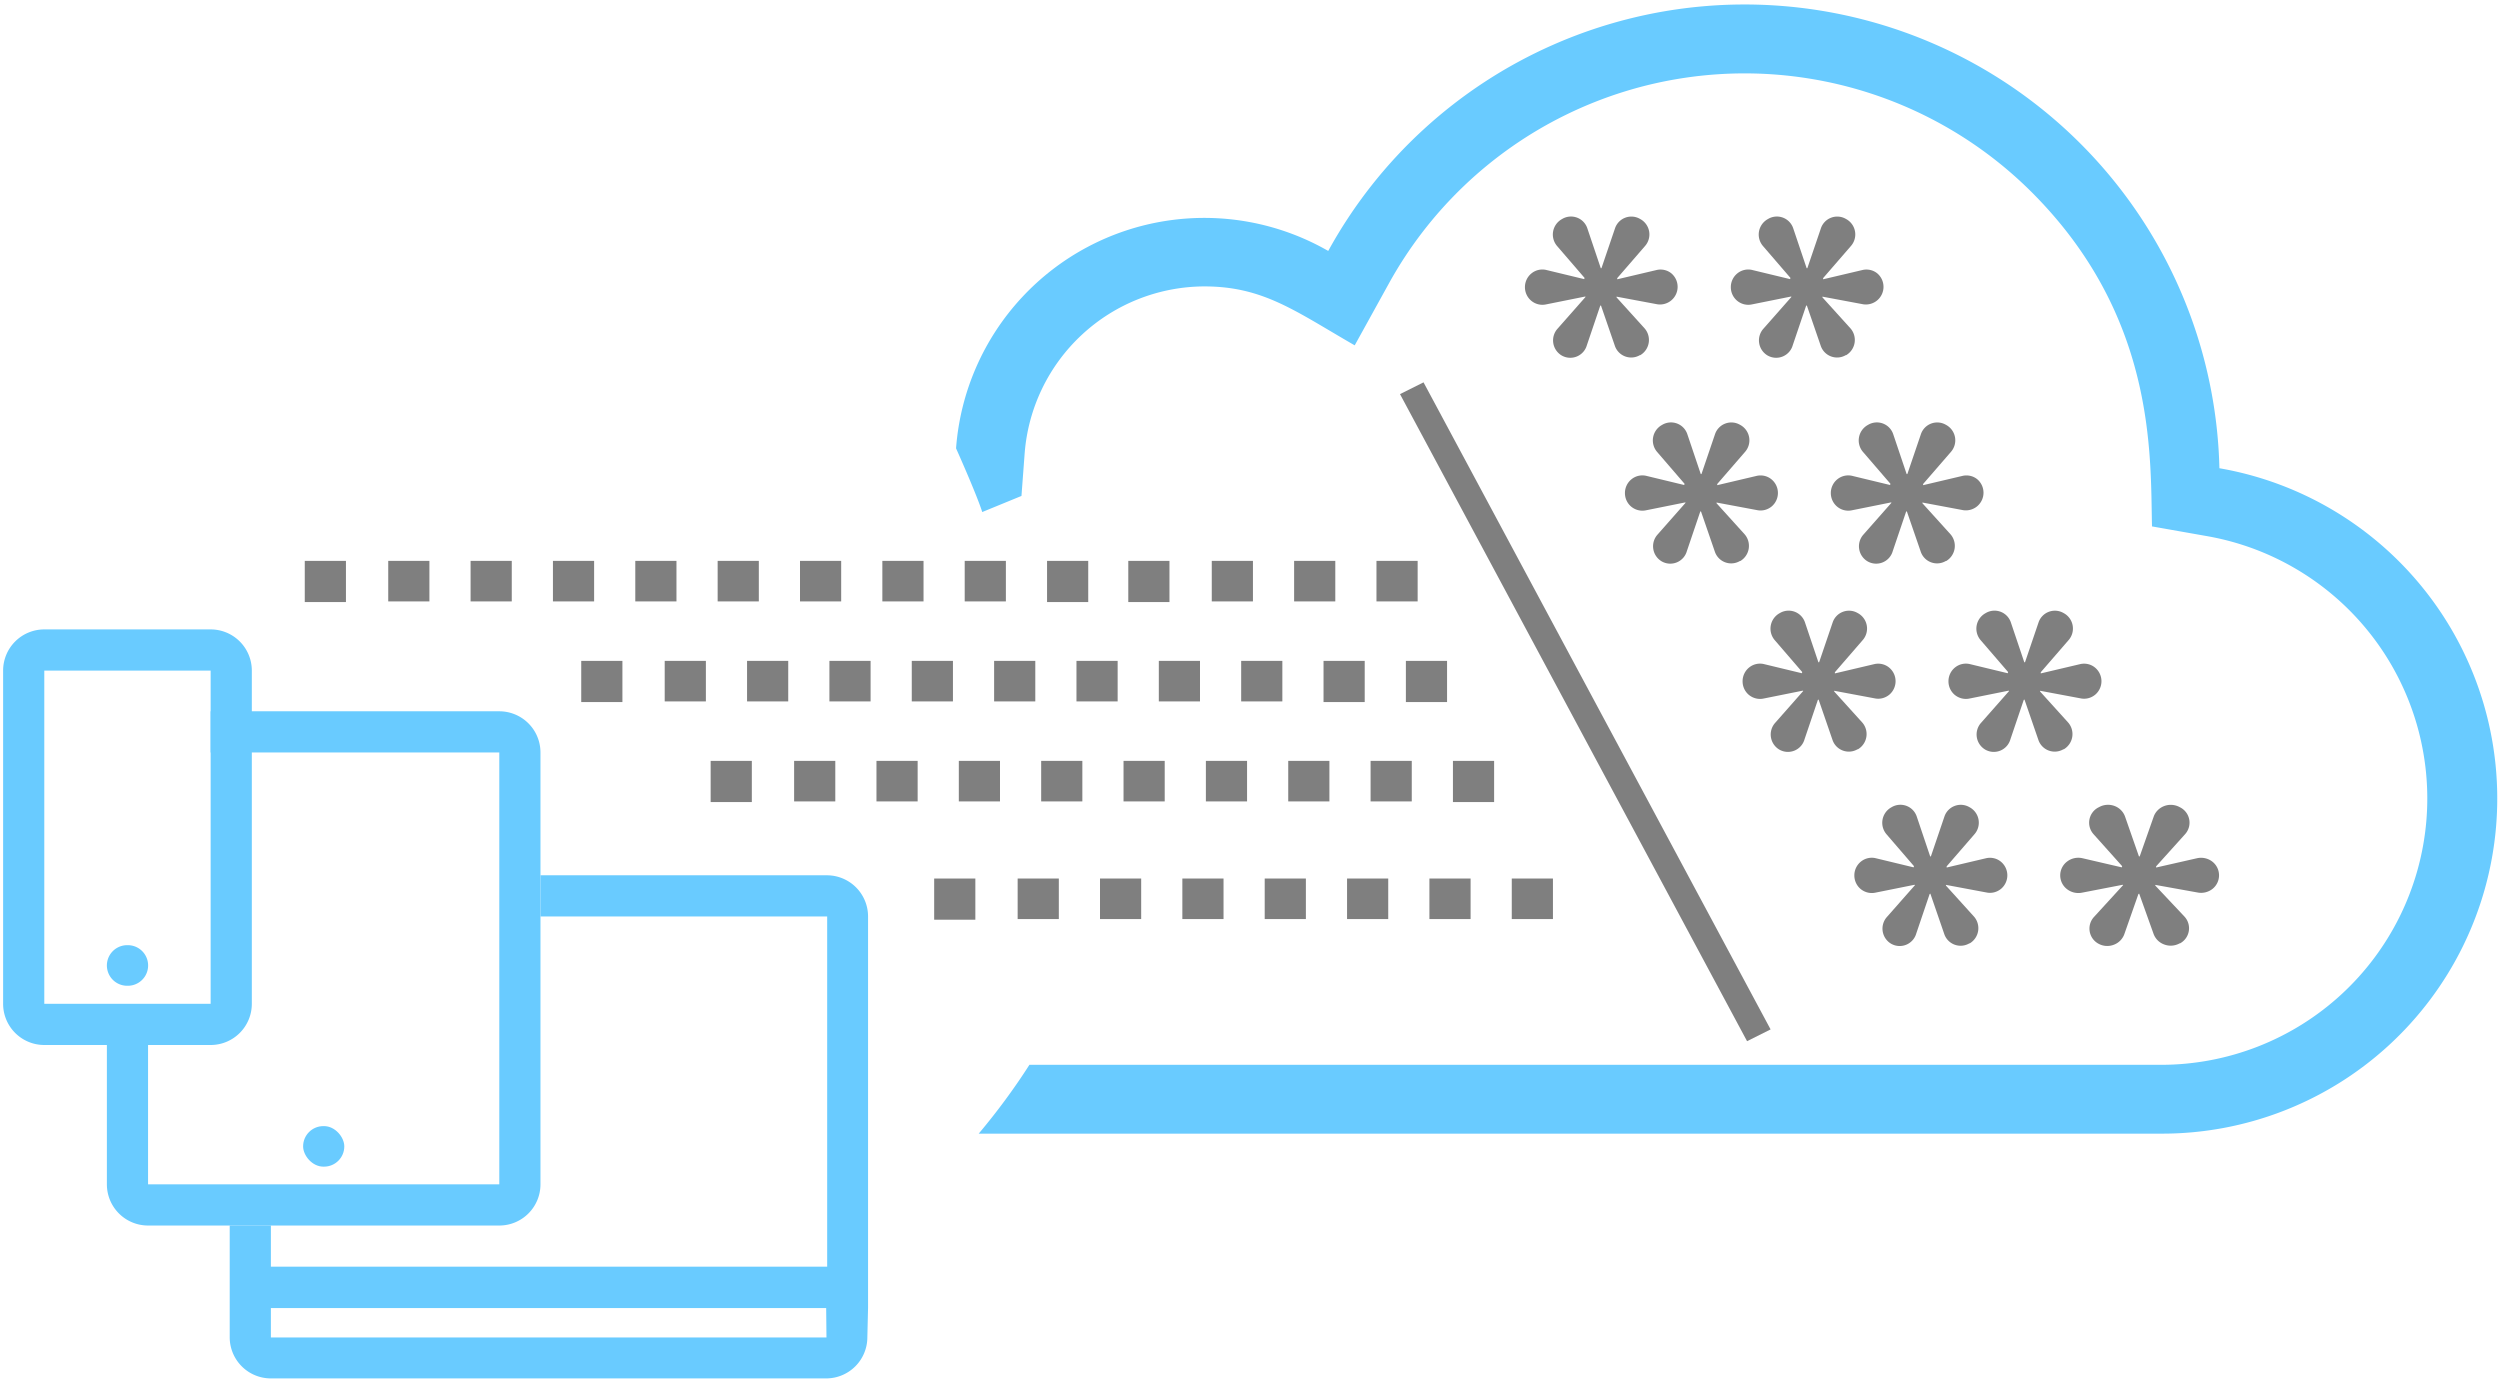
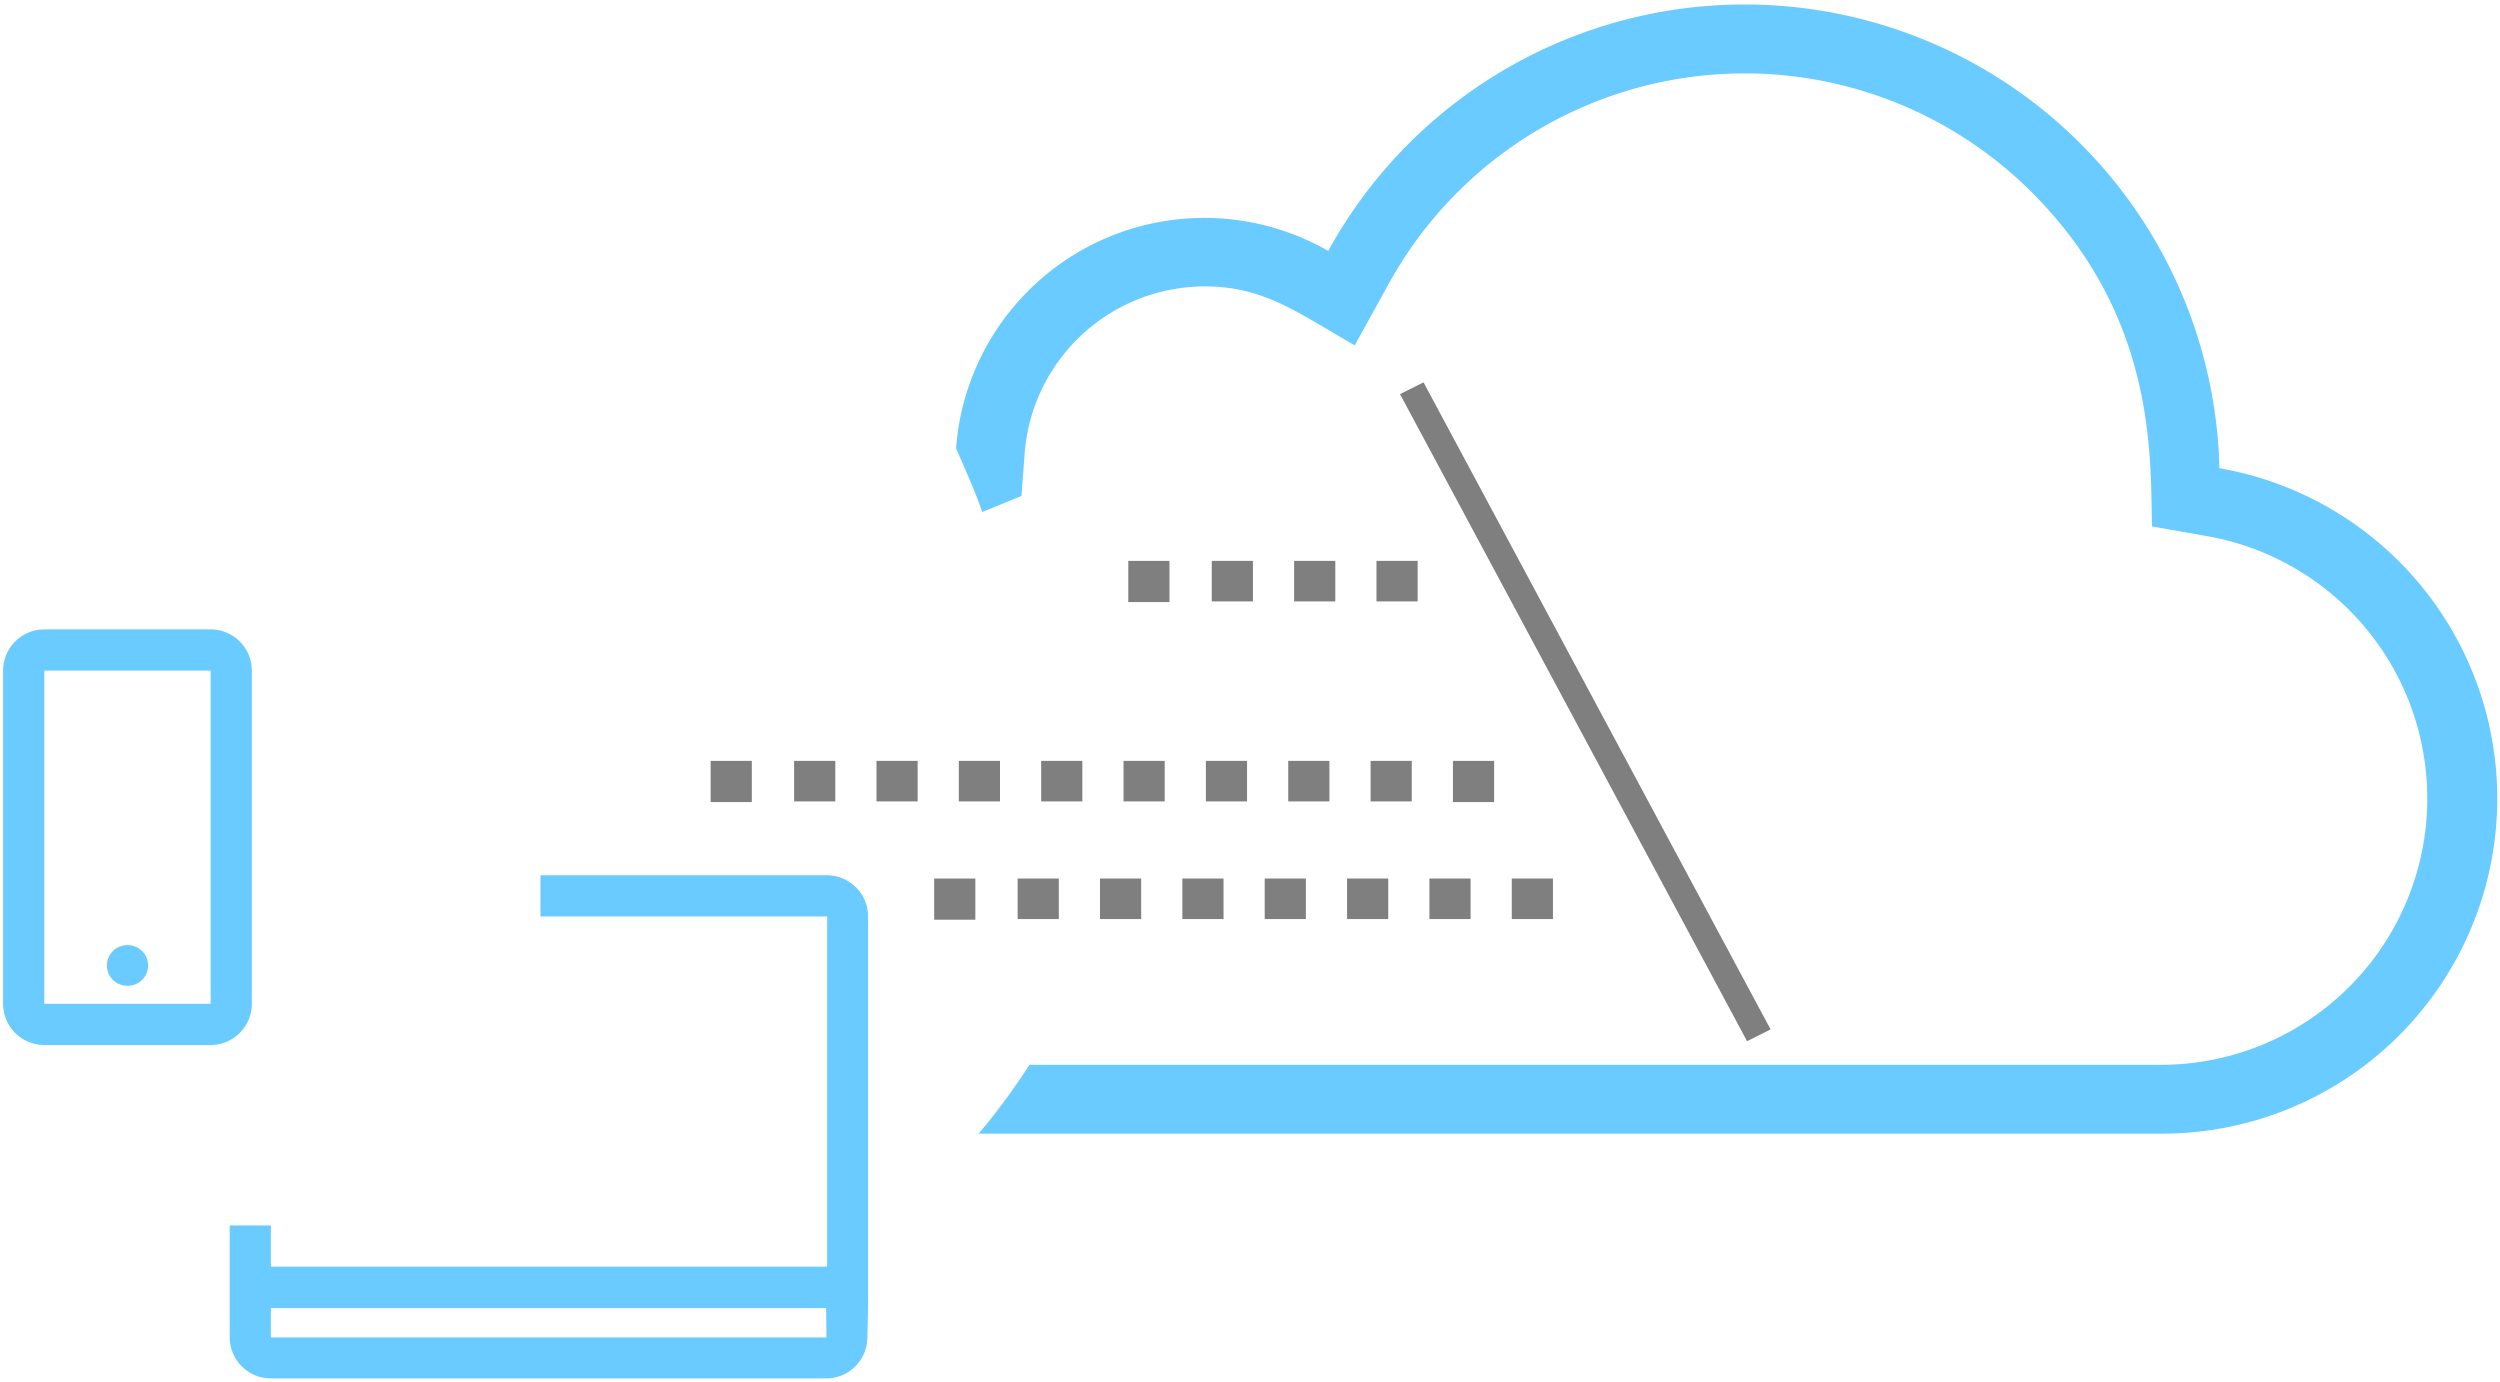
<svg xmlns="http://www.w3.org/2000/svg" id="data-encryption" viewBox="0 0 425 235">
  <g fill="none" fill-rule="evenodd">
    <path fill="#69CBFF" fill-rule="nonzero" d="M377.3 79.6a80.74 80.74 0 00-151.5-36.94 42.32 42.32 0 00-63.27 33.56C166 84 167 87 166.97 87.05l6.68-2.74.54-7.22a30.74 30.74 0 0130.54-28.4c10.03 0 15.46 4.2 25.57 10.02l5.74-10.39a69.06 69.06 0 01108.83-16.16c21.72 21.3 20.68 45.12 20.97 57.33l9.45 1.67a45.28 45.28 0 01-7.85 89.86H175c-2.61 4.08-5.5 7.99-8.62 11.7h201.06A56.98 56.98 0 00377.3 79.6zM140.62 148.8H91.88v7h48.74v59.53H46.05v-7h-7v19a7 7 0 007 7h94.4a7 7 0 007-7l.12-5v-66.53a7 7 0 00-6.95-7zm-.12 78.57H46.05v-5h94.4l.05 5z" />
-     <path fill="#69CBFF" fill-rule="nonzero" d="M84.88 120.92H35.81v7h49.07v73.42H25.17v-30.66h-7v30.66a7 7 0 007 7h59.71a7 7 0 007-7v-73.42a7 7 0 00-7-7z" />
-     <rect width="7" height="6.89" x="51.53" y="191.44" fill="#69CBFF" fill-rule="nonzero" rx="3.44" />
    <path fill="#69CBFF" fill-rule="nonzero" d="M35.81 107H7.53a7 7 0 00-7 7v56.65a7 7 0 007 7h28.28a7 7 0 007-7V114a7 7 0 00-7-7zm0 63.65H7.53V114h28.28v56.65zm-14.19-9.97h.11a3.45 3.45 0 010 6.9h-.11a3.45 3.45 0 110-6.9z" />
-     <path fill="#7F7F7F" d="M334.9 137.27a2.98 2.98 0 01.75 4.56l-4.72 5.45v.2l6.7-1.58c.87-.2 1.8 0 2.5.57a3 3 0 01.05 4.63c-.68.56-1.57.8-2.43.63l-6.94-1.3v.12l4.75 5.25a3 3 0 01-.7 4.57h-.07a2.93 2.93 0 01-4.27-1.6l-2.36-6.85-.12.06-2.27 6.7a2.93 2.93 0 01-4.27 1.76 2.98 2.98 0 01-.71-4.57l4.76-5.4-.07-.06-6.66 1.34c-.88.19-1.8-.04-2.5-.61a3 3 0 01-1.08-2.34 3 3 0 011.13-2.34 2.93 2.93 0 012.52-.56l6.42 1.55.07-.2-4.67-5.42a3 3 0 01.78-4.56l.12-.07a2.93 2.93 0 014.25 1.65l2.27 6.74h.12l2.3-6.77a2.93 2.93 0 014.26-1.6l.09.05zm35.76 0a2.92 2.92 0 01.78 4.57l-4.9 5.44v.2l6.95-1.58c.9-.2 1.86 0 2.6.57a2.95 2.95 0 01.05 4.63c-.7.56-1.63.8-2.52.63l-7.22-1.3v.12l4.94 5.25a2.92 2.92 0 01-.73 4.57h-.07c-.8.44-1.75.52-2.6.2a3.02 3.02 0 01-1.83-1.8l-2.45-6.85-.13.06-2.35 6.7a3.01 3.01 0 01-1.79 1.91c-.86.35-1.84.29-2.65-.16a2.92 2.92 0 01-.74-4.57l4.94-5.4-.07-.05-6.91 1.34c-.92.19-1.87-.04-2.59-.61a2.95 2.95 0 01.04-4.68c.74-.57 1.7-.77 2.62-.56l6.67 1.55.07-.2-4.85-5.42a2.92 2.92 0 01.8-4.56l.14-.07c.8-.44 1.75-.5 2.6-.19.86.32 1.52 1 1.81 1.84l2.35 6.74h.13l2.38-6.77c.3-.84.98-1.5 1.83-1.81.86-.31 1.81-.23 2.6.21l.1.05zm-54.76-33a2.98 2.98 0 01.75 4.56l-4.72 5.45v.2l6.7-1.58c.87-.2 1.8 0 2.5.57a3 3 0 01.05 4.63c-.68.56-1.57.8-2.43.63l-6.94-1.3v.12l4.75 5.25a3 3 0 01-.7 4.57h-.07a2.93 2.93 0 01-4.27-1.6l-2.36-6.85-.12.06-2.27 6.7a2.93 2.93 0 01-4.27 1.76 2.98 2.98 0 01-.71-4.57l4.76-5.4-.07-.06-6.66 1.34c-.88.19-1.8-.04-2.5-.61a3 3 0 01-1.08-2.34 3 3 0 011.13-2.34 2.93 2.93 0 012.52-.56l6.42 1.55.07-.2-4.67-5.42a3 3 0 01.78-4.56l.12-.07a2.93 2.93 0 014.25 1.65l2.27 6.74h.12l2.3-6.77a2.93 2.93 0 014.26-1.6l.09.05zm35 0a2.98 2.98 0 01.75 4.56l-4.72 5.45v.2l6.7-1.58c.87-.2 1.8 0 2.5.57a3 3 0 01.05 4.63c-.68.56-1.57.8-2.43.63l-6.94-1.3v.12l4.75 5.25a3 3 0 01-.7 4.57h-.07a2.93 2.93 0 01-4.27-1.6l-2.36-6.85-.12.06-2.27 6.7a2.93 2.93 0 01-4.27 1.76 2.98 2.98 0 01-.71-4.57l4.76-5.4-.07-.06-6.66 1.34c-.88.19-1.8-.04-2.5-.61a3 3 0 01-1.08-2.34 3 3 0 011.13-2.34 2.93 2.93 0 012.52-.56l6.42 1.55.07-.2-4.67-5.42a3 3 0 01.78-4.56l.12-.07a2.93 2.93 0 014.25 1.65l2.27 6.74h.12l2.3-6.77a2.93 2.93 0 014.26-1.6l.09.05zm-55-32a2.98 2.98 0 01.75 4.56l-4.72 5.45v.2l6.7-1.58c.87-.2 1.8 0 2.5.57a3 3 0 01.05 4.63c-.68.56-1.57.8-2.43.63l-6.94-1.3v.12l4.75 5.25a3 3 0 01-.7 4.57h-.07a2.93 2.93 0 01-4.27-1.6l-2.36-6.85-.12.06-2.27 6.7a2.93 2.93 0 01-4.27 1.76 2.98 2.98 0 01-.71-4.57l4.76-5.4-.07-.06-6.66 1.34c-.88.19-1.8-.04-2.5-.61a3 3 0 01-1.08-2.34 3 3 0 011.13-2.34 2.93 2.93 0 012.52-.56l6.42 1.55.07-.2-4.67-5.42a3 3 0 01.78-4.56l.12-.07a2.93 2.93 0 014.25 1.65l2.27 6.74h.12l2.3-6.77a2.93 2.93 0 014.26-1.6l.09.05zm35 0a2.98 2.98 0 01.75 4.56l-4.72 5.45v.2l6.7-1.58c.87-.2 1.8 0 2.5.57a3 3 0 01-2.38 5.26l-6.94-1.3v.12l4.75 5.25a3 3 0 01-.7 4.57h-.07a2.93 2.93 0 01-4.27-1.6l-2.36-6.85-.12.06-2.27 6.7a2.93 2.93 0 01-4.27 1.76 2.98 2.98 0 01-.71-4.57l4.76-5.4-.07-.06-6.66 1.34c-.88.19-1.8-.04-2.49-.61a3 3 0 01-1.09-2.34 3 3 0 011.13-2.34 2.93 2.93 0 012.52-.56l6.42 1.55.07-.2-4.67-5.42a3 3 0 01.78-4.56l.12-.07a2.93 2.93 0 014.25 1.65l2.27 6.74h.12l2.3-6.77a2.93 2.93 0 014.26-1.6l.09.05zm-17-35a2.98 2.98 0 01.75 4.56l-4.72 5.45v.2l6.7-1.58c.87-.2 1.8 0 2.5.57a3 3 0 01-2.38 5.26l-6.94-1.3v.12l4.75 5.25a3 3 0 01-.7 4.57h-.07a2.93 2.93 0 01-4.27-1.6l-2.36-6.85-.12.06-2.27 6.7a2.93 2.93 0 01-4.27 1.76 2.98 2.98 0 01-.71-4.57l4.76-5.4-.07-.06-6.66 1.34c-.88.19-1.8-.04-2.49-.61a3 3 0 01-1.09-2.34 3 3 0 011.13-2.34 2.93 2.93 0 012.52-.56l6.42 1.55.07-.2-4.67-5.42a3 3 0 01.78-4.56l.12-.07a2.93 2.93 0 014.25 1.65l2.27 6.74h.12l2.3-6.77a2.93 2.93 0 014.26-1.6l.09.05zm-35 0a2.98 2.98 0 01.75 4.56l-4.72 5.45v.2l6.7-1.58c.87-.2 1.8 0 2.5.57a3 3 0 01-2.38 5.26l-6.94-1.3v.12l4.75 5.25a3 3 0 01-.7 4.57h-.07a2.93 2.93 0 01-4.27-1.6l-2.36-6.85-.12.06-2.27 6.7a2.93 2.93 0 01-4.27 1.76 2.98 2.98 0 01-.71-4.57l4.76-5.4-.07-.06-6.66 1.34c-.88.19-1.8-.04-2.49-.61a3 3 0 01-1.09-2.34 3 3 0 011.13-2.34 2.93 2.93 0 012.52-.56l6.42 1.55.07-.2-4.67-5.42a3 3 0 01.78-4.56l.12-.07a2.93 2.93 0 014.25 1.65l2.27 6.74h.12l2.3-6.77a2.93 2.93 0 014.26-1.6l.09.05z" />
    <g fill="#7F7F7F" fill-rule="nonzero">
-       <path d="M80 102.24h7v-6.89h-7zM66 102.24h7v-6.89h-7zM143 102.24v-6.89h-7v6.89zM178 102.35h7v-7h-7zM101 102.24v-6.89h-7v6.89zM164 102.24h7v-6.89h-7zM58.81 102.35v-7h-7v7zM150 102.24h7v-6.89h-7zM122 102.24h7v-6.89h-7zM108 102.24h7v-6.89h-7z" />
-     </g>
+       </g>
    <g fill="#7F7F7F" fill-rule="nonzero">
      <path d="M220 102.24h7v-6.89h-7zM206 102.24h7v-6.89h-7zM241 102.24v-6.89h-7v6.89zM198.81 102.35v-7h-7v7z" />
    </g>
    <g fill="#7F7F7F" fill-rule="nonzero">
-       <path d="M127 119.24h7v-6.89h-7zM113 119.24h7v-6.89h-7zM190 119.24v-6.89h-7v6.89zM225 119.35h7v-7h-7zM239 119.35h7v-7h-7zM148 119.24v-6.89h-7v6.89zM211 119.24h7v-6.89h-7zM105.81 119.35v-7h-7v7zM197 119.24h7v-6.89h-7zM169 119.24h7v-6.89h-7zM155 119.24h7v-6.89h-7z" />
-     </g>
+       </g>
    <g fill="#7F7F7F" fill-rule="nonzero">
      <path d="M149 136.24h7v-6.89h-7zM135 136.24h7v-6.89h-7zM212 136.24v-6.89h-7v6.89zM247 136.35h7v-7h-7zM170 136.24v-6.89h-7v6.89zM233 136.24h7v-6.89h-7zM127.81 136.35v-7h-7v7zM219 136.24h7v-6.89h-7zM191 136.24h7v-6.89h-7zM177 136.24h7v-6.89h-7z" />
    </g>
    <g fill="#7F7F7F" fill-rule="nonzero">
      <path d="M187 156.24h7v-6.89h-7zM173 156.24h7v-6.89h-7zM250 156.24v-6.89h-7v6.89zM208 156.24v-6.89h-7v6.89zM165.81 156.35v-7h-7v7zM257 156.24h7v-6.89h-7zM229 156.24h7v-6.89h-7zM215 156.24h7v-6.89h-7z" />
    </g>
    <path fill="#7F7F7F" d="M238 67l59 110 4-2-59-110z" />
  </g>
</svg>